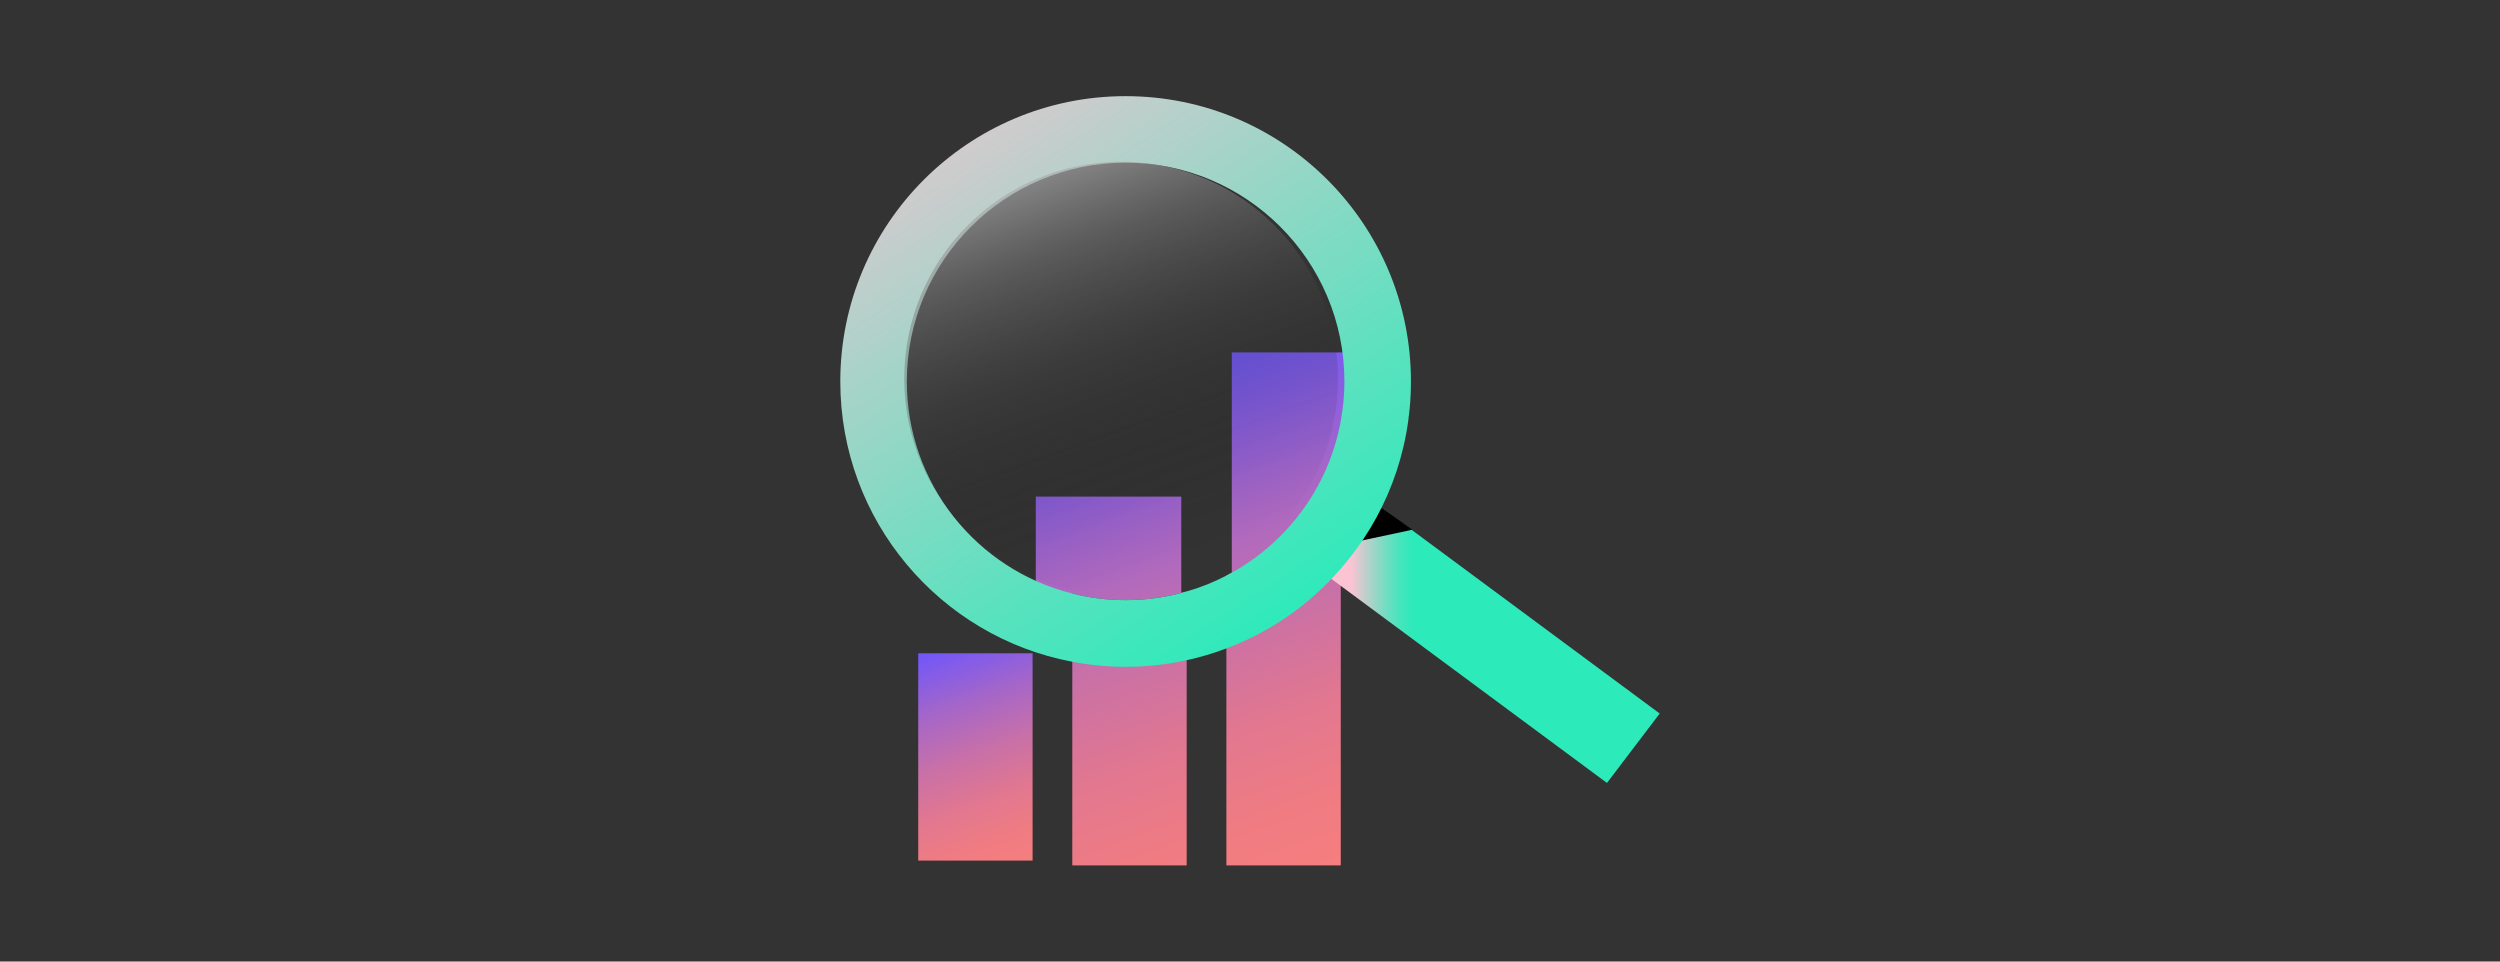
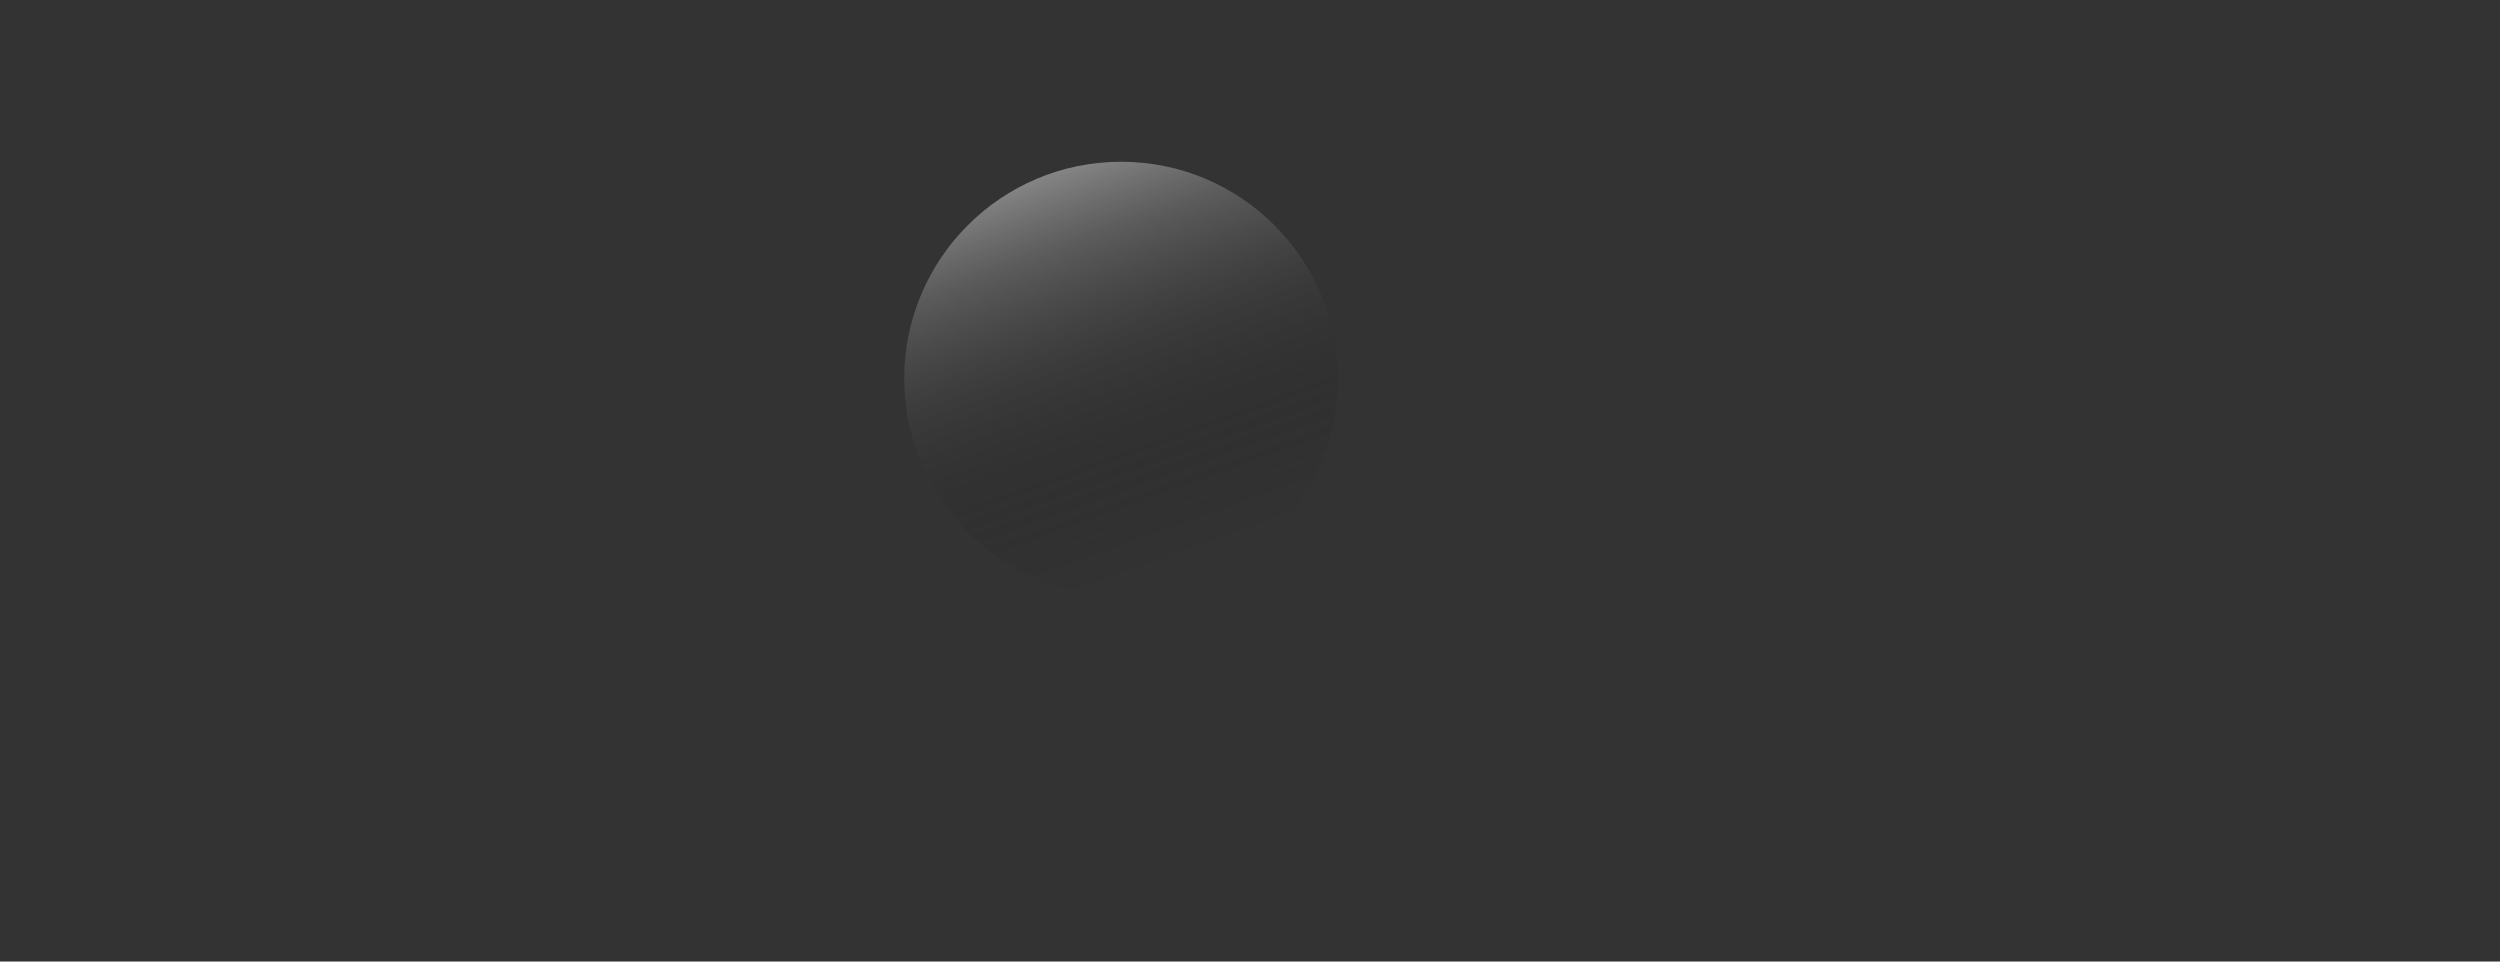
<svg xmlns="http://www.w3.org/2000/svg" width="260" height="100" viewBox="0 0 260 100" fill="none">
  <rect x="0" y="0" width="260" height="100" fill="#333333" stroke="none" />
-   <path d="M107.389 67.942H95.495V89.501H107.389V67.942Z" fill="url(#paint0_linear_3889_3306)" />
-   <path d="M123.414 61.509V90H111.518V61.728C113.284 62.181 115.152 62.414 117.064 62.414C119.268 62.414 121.399 62.108 123.414 61.509ZM127.544 59.86V90H139.44V43.775C138.17 50.796 133.675 56.678 127.544 59.86ZM128.106 36.649V62.249C135.903 58.202 141.621 50.721 143.235 41.791V36.649H128.106ZM107.723 51.648V64.624C109.969 65.199 112.346 65.497 114.777 65.497C117.58 65.497 120.29 65.107 122.852 64.345V51.648H107.723Z" fill="url(#paint1_linear_3889_3306)" />
-   <path d="M172.609 74.207L167.124 81.426L135.007 57.647L140.492 50.427L172.609 74.207Z" fill="url(#paint2_linear_3889_3306)" />
-   <path d="M141.324 56.277L146.888 55.092L143.642 52.757C143.642 52.757 142.406 54.955 141.324 56.277Z" fill="black" />
-   <path d="M117.064 10C100.673 10 87.391 23.282 87.391 39.673C87.391 54.152 97.783 66.238 111.518 68.821C113.313 69.171 115.167 69.347 117.064 69.347C119.239 69.347 121.37 69.113 123.414 68.661C124.829 68.354 126.216 67.945 127.544 67.434C132.171 65.698 136.258 62.822 139.44 59.144C143.994 53.933 146.738 47.132 146.738 39.673C146.738 23.282 133.456 10 117.064 10ZM127.544 59.859C126.231 60.545 124.859 61.1 123.414 61.509C121.399 62.107 119.268 62.413 117.064 62.413C115.152 62.413 113.284 62.18 111.518 61.727C101.622 59.261 94.309 50.328 94.309 39.673C94.309 27.106 104.497 16.918 117.064 16.918C129.631 16.918 139.819 27.106 139.819 39.673C139.819 41.074 139.688 42.446 139.44 43.775C138.17 50.795 133.675 56.677 127.544 59.859Z" fill="url(#paint3_linear_3889_3306)" />
  <path d="M116.597 61.936C129.055 61.936 139.154 51.837 139.154 39.38C139.154 26.922 129.055 16.823 116.597 16.823C104.14 16.823 94.041 26.922 94.041 39.38C94.041 51.837 104.14 61.936 116.597 61.936Z" fill="url(#paint4_linear_3889_3306)" />
  <defs>
    <linearGradient id="paint0_linear_3889_3306" x1="91.522" y1="51.154" x2="118.149" y2="125.148" gradientUnits="userSpaceOnUse">
      <stop offset="0.193" stop-color="#2DEABA" />
      <stop offset="0.203" stop-color="#4BA1DB" />
      <stop offset="0.213" stop-color="#6C55FF" />
      <stop offset="0.233" stop-color="#7959F2" />
      <stop offset="0.301" stop-color="#A566C8" />
      <stop offset="0.368" stop-color="#C870A8" />
      <stop offset="0.43" stop-color="#E17790" />
      <stop offset="0.487" stop-color="#F07C82" />
      <stop offset="0.533" stop-color="#F67E7E" />
    </linearGradient>
    <linearGradient id="paint1_linear_3889_3306" x1="106.061" y1="4.089" x2="165.244" y2="168.554" gradientUnits="userSpaceOnUse">
      <stop offset="0.193" stop-color="#2DEABA" />
      <stop offset="0.203" stop-color="#4BA1DB" />
      <stop offset="0.213" stop-color="#6C55FF" />
      <stop offset="0.233" stop-color="#7959F2" />
      <stop offset="0.301" stop-color="#A566C8" />
      <stop offset="0.368" stop-color="#C870A8" />
      <stop offset="0.43" stop-color="#E17790" />
      <stop offset="0.487" stop-color="#F07C82" />
      <stop offset="0.533" stop-color="#F67E7E" />
    </linearGradient>
    <linearGradient id="paint2_linear_3889_3306" x1="135.007" y1="65.927" x2="172.609" y2="65.927" gradientUnits="userSpaceOnUse">
      <stop offset="0.146" stop-color="#FCC4D3" />
      <stop offset="0.15" stop-color="#F6C5D2" />
      <stop offset="0.197" stop-color="#AFD2C9" />
      <stop offset="0.239" stop-color="#77DCC2" />
      <stop offset="0.274" stop-color="#4EE3BE" />
      <stop offset="0.303" stop-color="#36E8BB" />
      <stop offset="0.32" stop-color="#2DEABA" />
    </linearGradient>
    <linearGradient id="paint3_linear_3889_3306" x1="68.831" y1="-34.69" x2="207.303" y2="178.786" gradientUnits="userSpaceOnUse">
      <stop offset="0.173" stop-color="#FCC4D3" />
      <stop offset="0.222" stop-color="#D7CACE" />
      <stop offset="0.393" stop-color="#5DE1BF" />
      <stop offset="0.468" stop-color="#2DEABA" />
    </linearGradient>
    <linearGradient id="paint4_linear_3889_3306" x1="98.183" y1="-11.789" x2="147.608" y2="125.554" gradientUnits="userSpaceOnUse">
      <stop offset="0.117" stop-color="white" />
      <stop offset="0.181" stop-color="#C9C9C9" stop-opacity="0.79" />
      <stop offset="0.271" stop-color="#828282" stop-opacity="0.512" />
      <stop offset="0.353" stop-color="#4A4A4A" stop-opacity="0.292" />
      <stop offset="0.423" stop-color="#212121" stop-opacity="0.133" />
      <stop offset="0.478" stop-color="#090909" stop-opacity="0.036" />
      <stop offset="0.512" stop-opacity="0" />
    </linearGradient>
  </defs>
</svg>